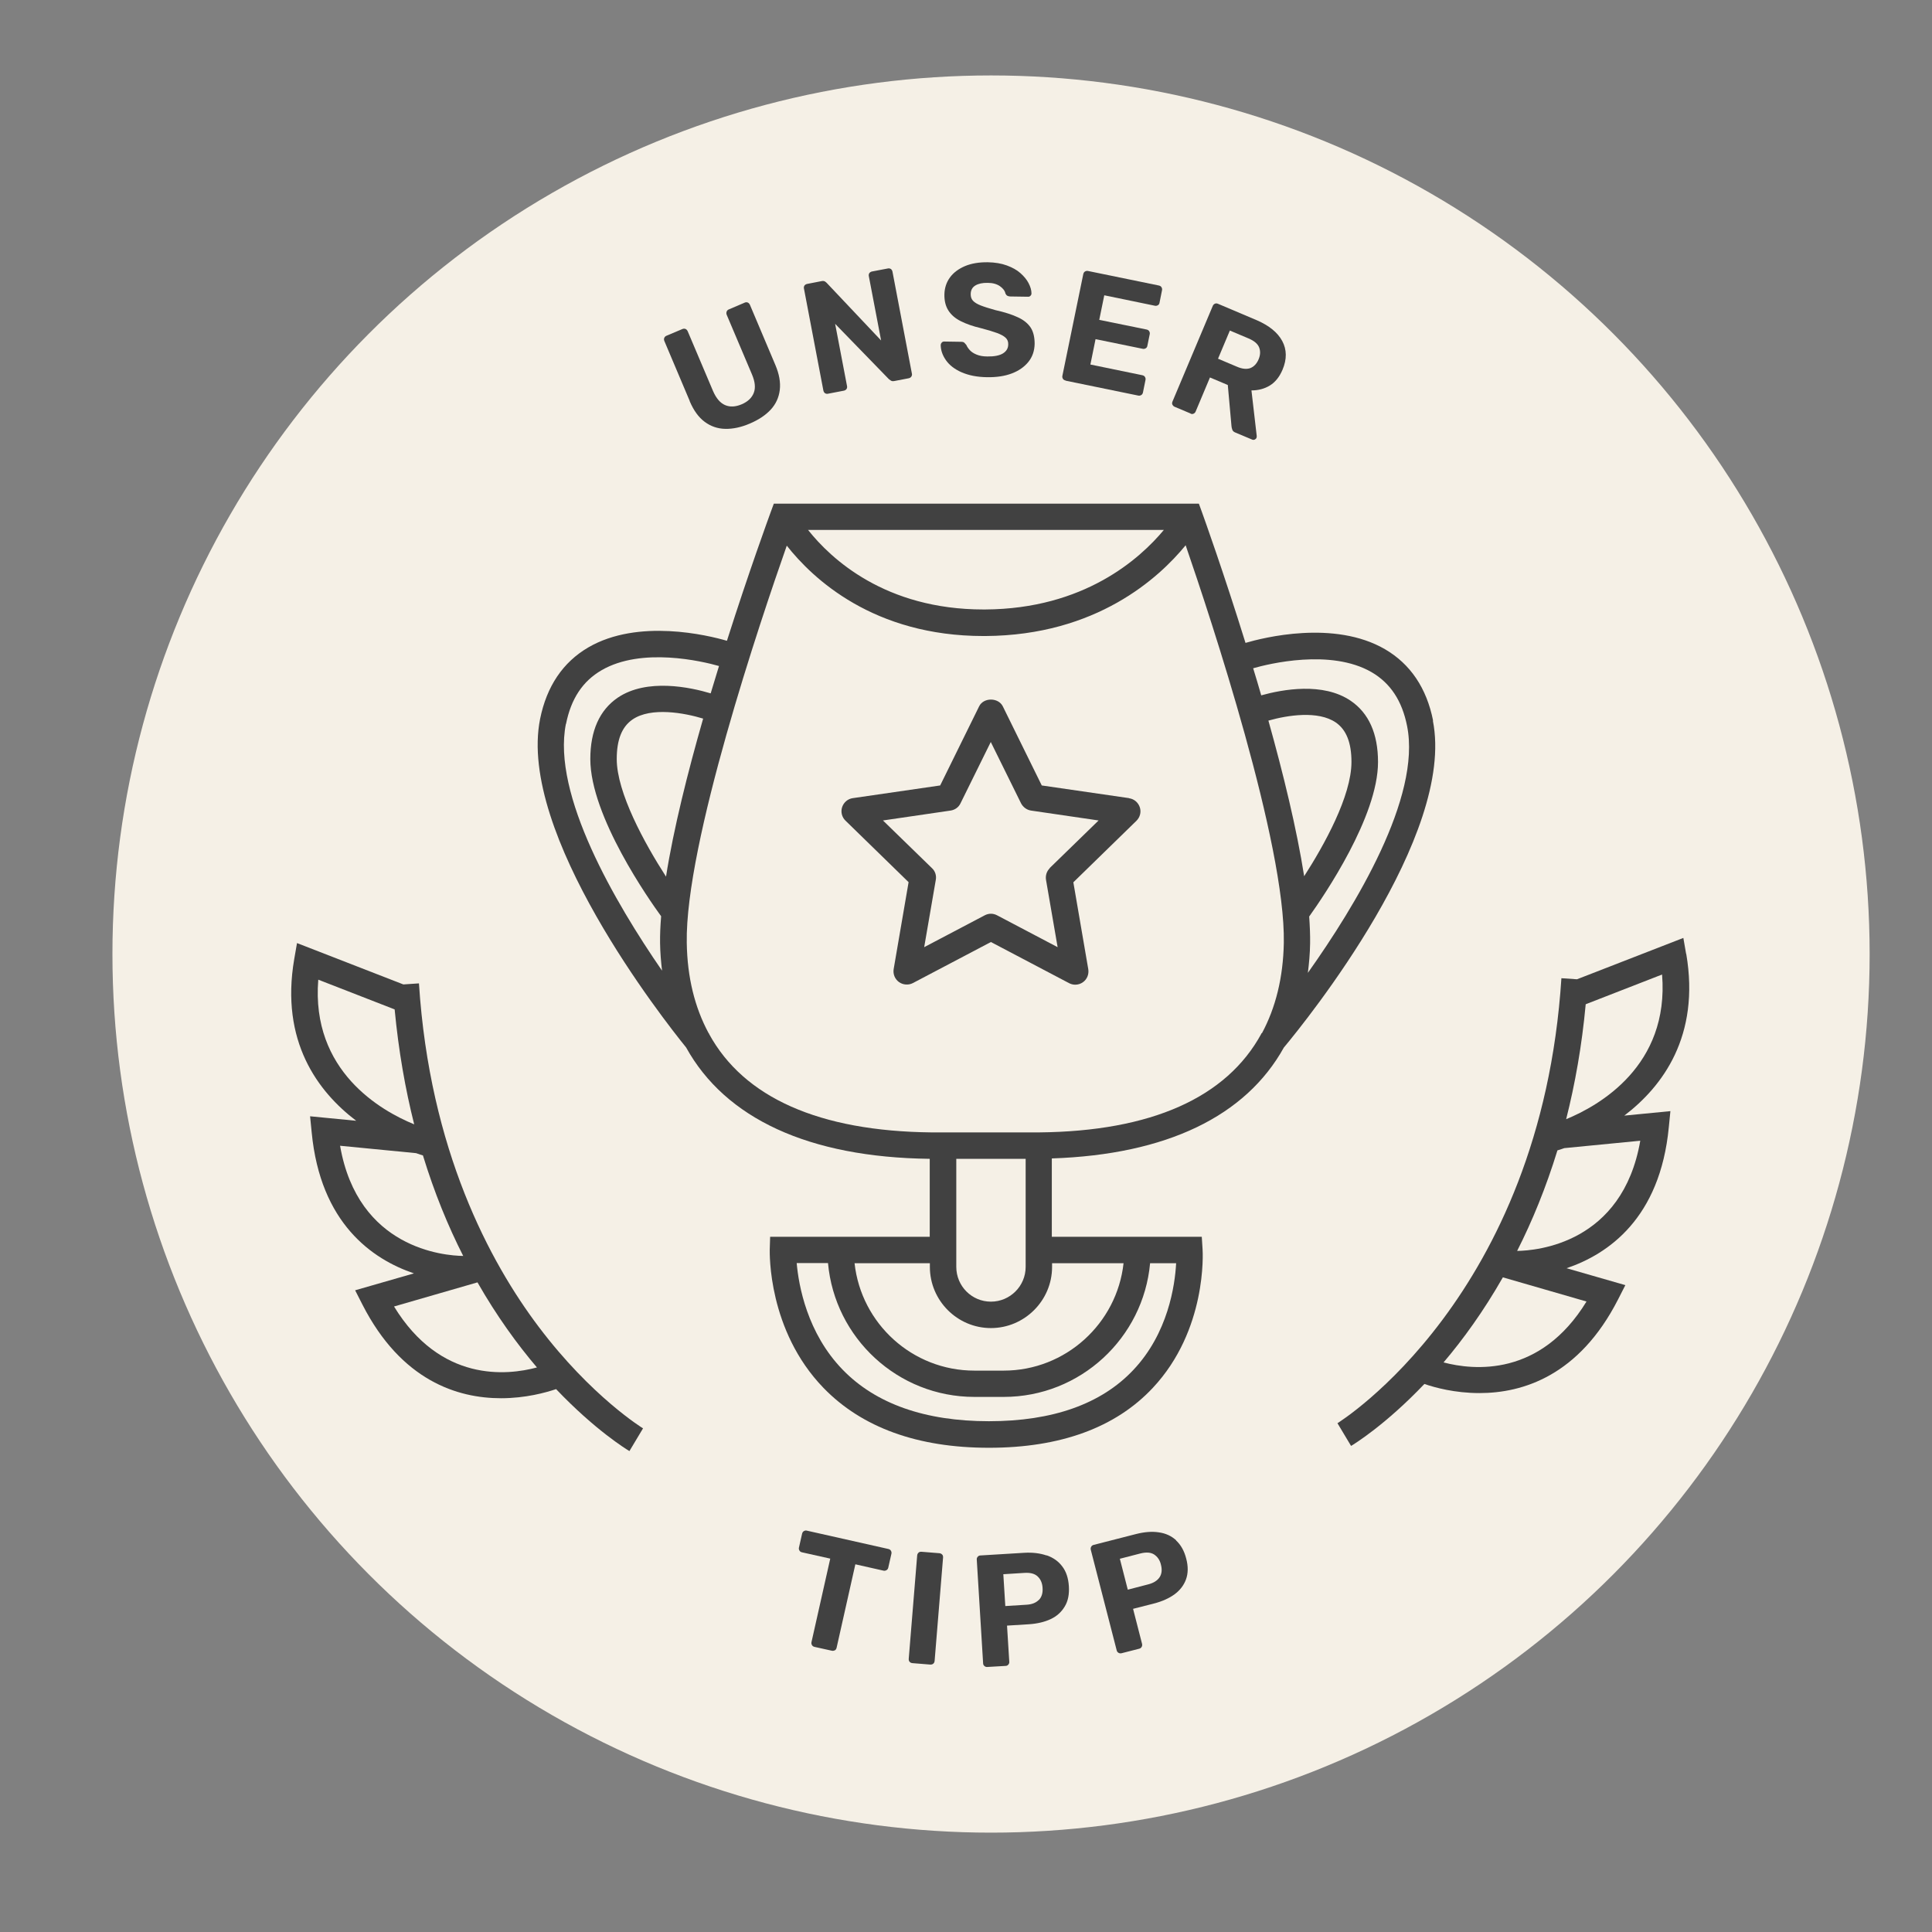
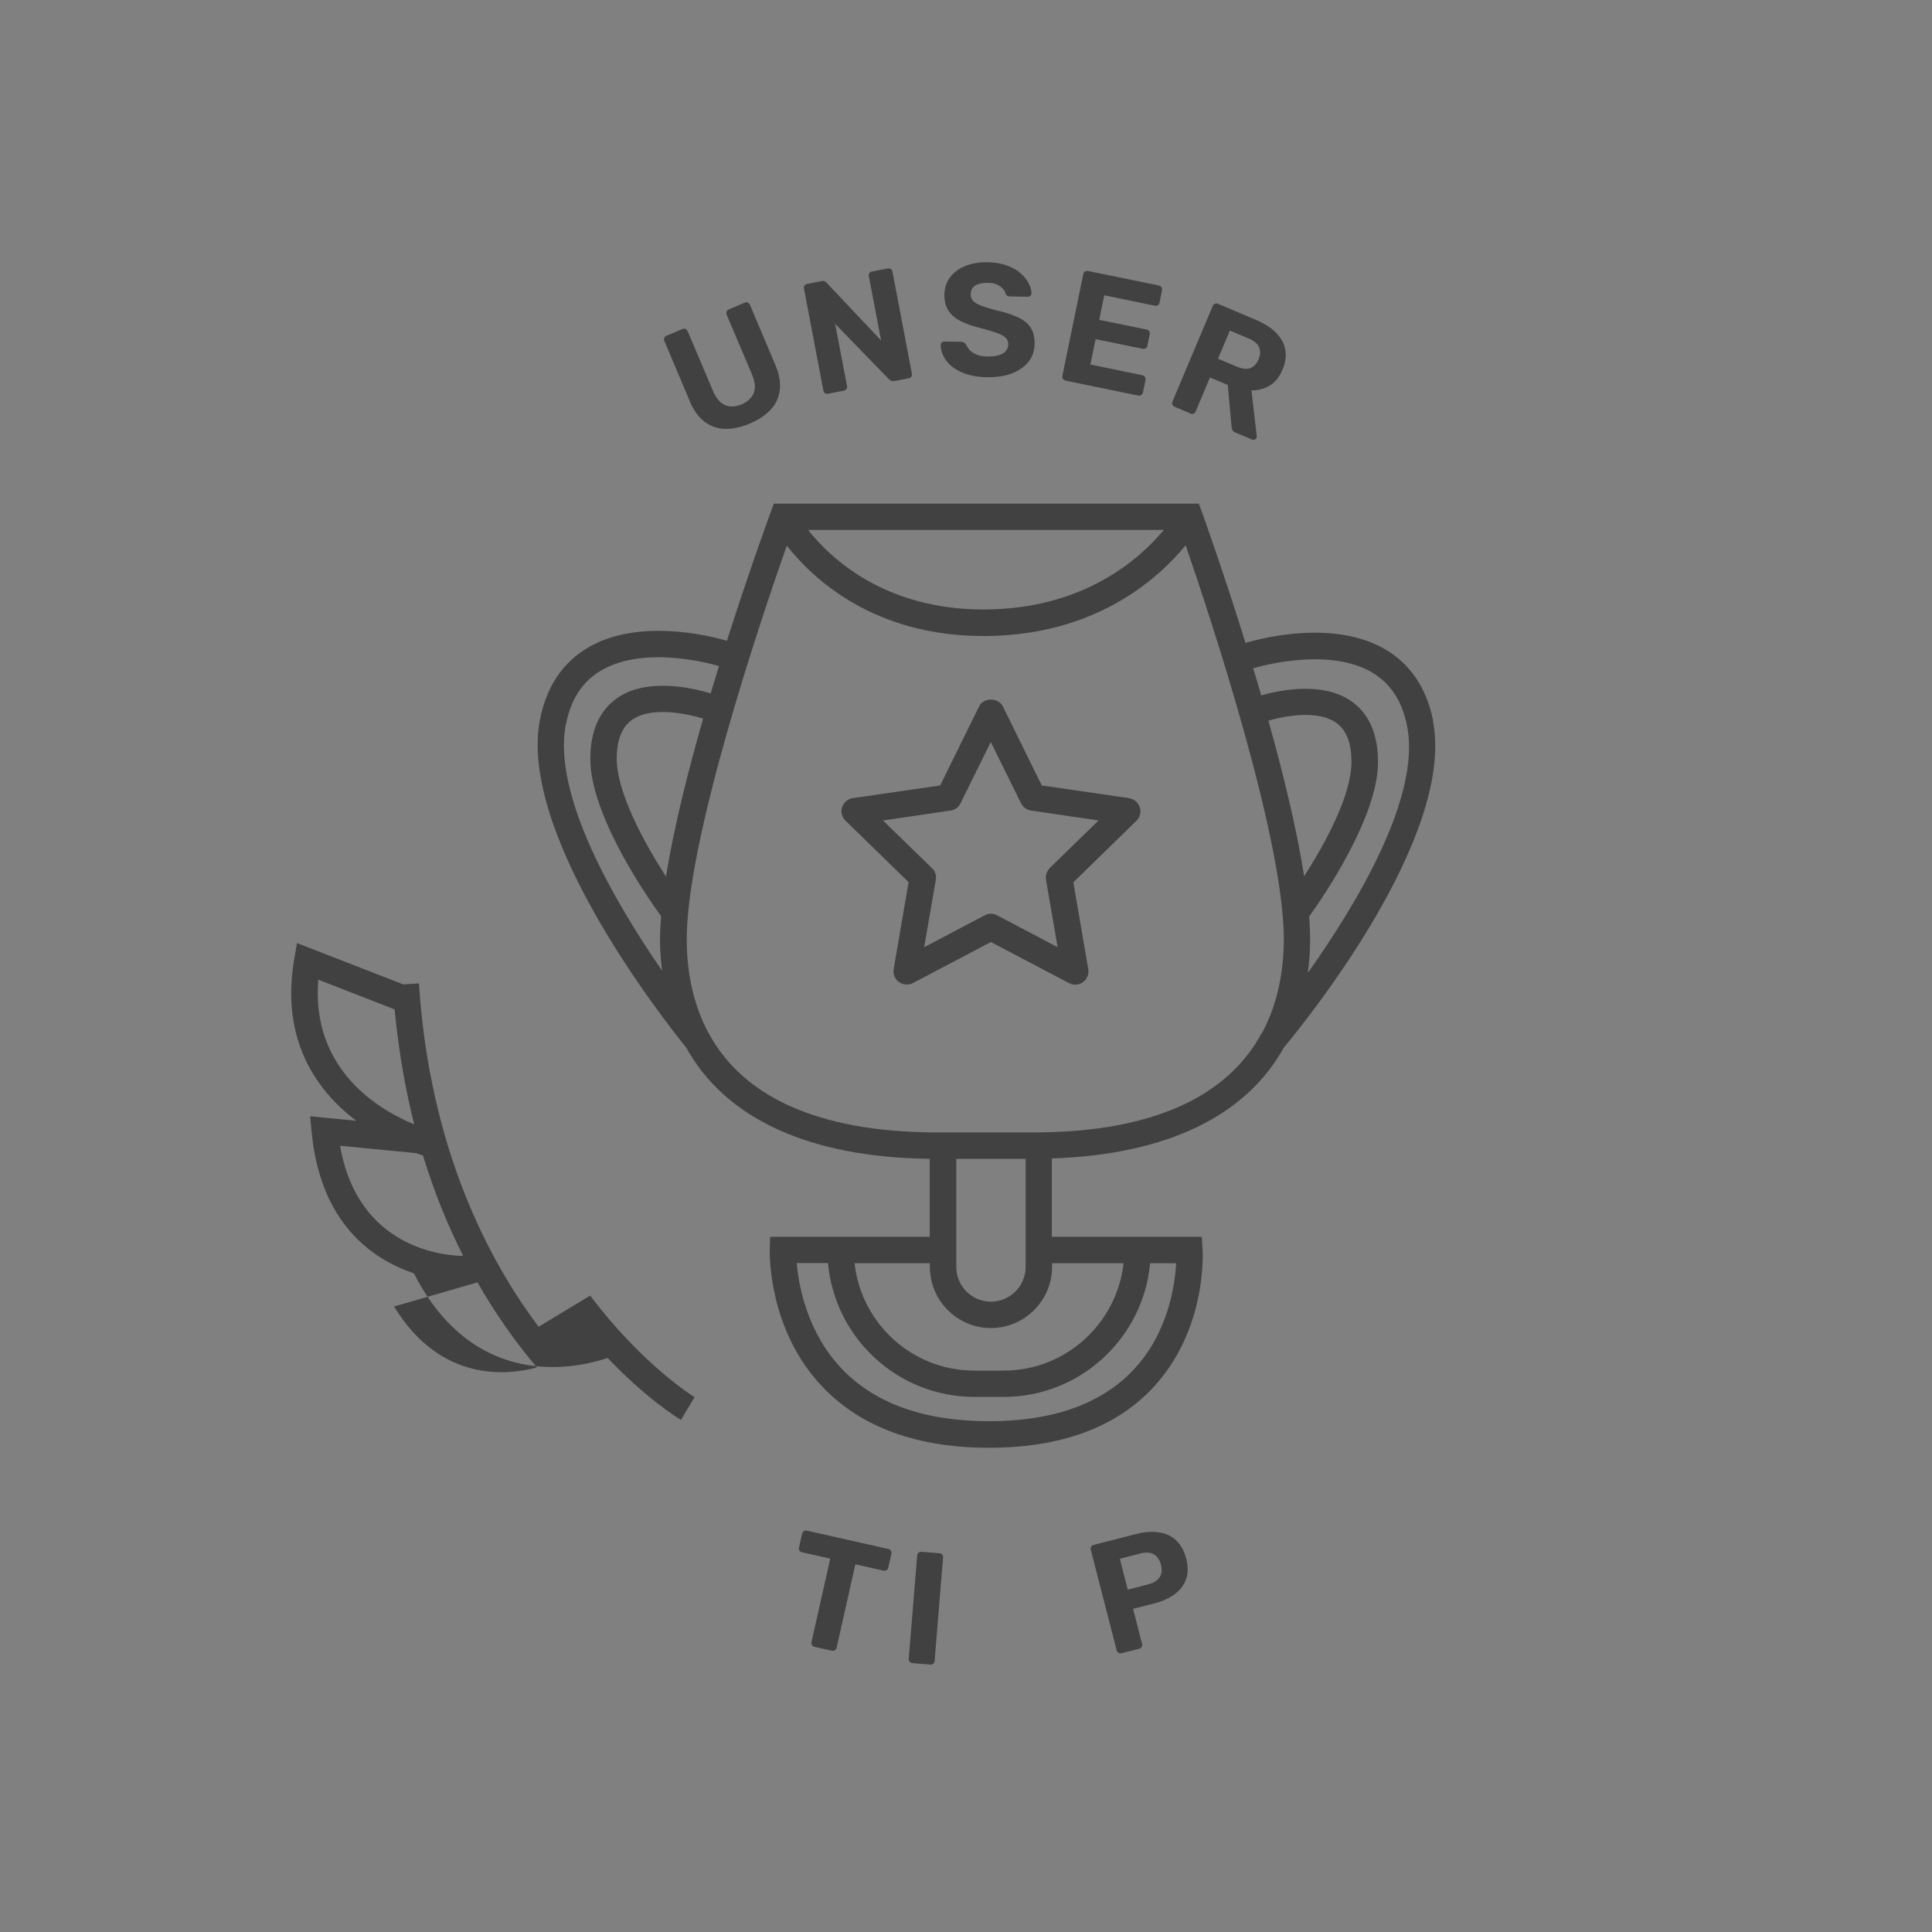
<svg xmlns="http://www.w3.org/2000/svg" id="Ebene_1" data-name="Ebene 1" viewBox="0 0 146.23 146.23">
  <rect x="0" y="0" width="146.23" height="146.23" fill="#808080" stroke="none" />
  <defs>
    <style>
      .cls-1 {
        fill: #f5f0e6;
      }

      .cls-2 {
        fill: #414141;
      }
    </style>
  </defs>
-   <circle id="Ellipse_112" data-name="Ellipse 112" class="cls-1" cx="75.01" cy="72.21" r="66.5" />
  <path class="cls-2" d="m108.47,54.55c-.49-2.47-1.72-4.29-3.64-5.41-3.85-2.24-9.23-.87-10.56-.48-1.66-5.35-3.15-9.49-3.29-9.88l-.24-.66h-32.17l-.24.65c-.14.39-1.63,4.45-3.31,9.73-1.44-.42-6.71-1.7-10.49.5-1.92,1.12-3.15,2.94-3.65,5.41-1.74,8.68,9.35,22.77,11.05,24.87,2.97,5.37,9.27,8.32,18.44,8.43v5.9h-12.08l-.03.97c0,.25-.15,6.11,4.07,10.47,2.91,3,7.12,4.53,12.52,4.53s9.58-1.52,12.4-4.53c4.11-4.38,3.79-10.25,3.77-10.5l-.06-.94h-11.35v-5.93c8.69-.29,14.68-3.2,17.56-8.39,1.71-2.05,13.02-16.05,11.28-24.75Zm-20.38-14.44c-1.81,2.18-6.03,5.98-13.53,6.02h-.12c-7.45,0-11.55-3.84-13.28-6.02h26.94Zm-45.25,14.69c.38-1.91,1.26-3.24,2.69-4.07,3.04-1.77,7.63-.68,8.89-.32-.21.68-.42,1.37-.63,2.07-1.53-.46-4.83-1.17-7.04.33-1.37.94-2.07,2.5-2.07,4.64,0,4.34,4.5,10.72,5.36,11.9-.06.73-.09,1.42-.08,2.04.01.72.07,1.4.15,2.08-3.55-5.15-8.34-13.32-7.28-18.67Zm7.57,11.55c-1.64-2.54-3.73-6.37-3.73-8.9,0-1.46.39-2.44,1.19-2.99,1.41-.97,3.94-.5,5.35-.07-1.17,4.08-2.24,8.34-2.81,11.96Zm36.63,29.26h1.98c-.09,1.68-.61,5.3-3.24,8.08-2.43,2.58-6.11,3.88-10.93,3.88s-8.56-1.31-11.07-3.9c-2.69-2.77-3.33-6.37-3.48-8.07h2.37c.51,5.67,5.28,10.13,11.08,10.13h2.22c5.8,0,10.57-4.46,11.08-10.13Zm-2,0c-.5,4.56-4.38,8.13-9.07,8.13h-2.22c-4.7,0-8.57-3.56-9.07-8.13h5.7v.28c0,2.55,2.08,4.63,4.62,4.63s4.63-2.08,4.63-4.63v-.28h5.41Zm-12.66.28v-8.18h5.25v8.18c0,1.45-1.18,2.63-2.63,2.63s-2.62-1.18-2.62-2.63Zm23.12-17.7s-.04.04-.04.05h.01c-2.63,4.83-8.32,7.39-16.84,7.47h-8.12c-8.52-.09-14.21-2.64-16.84-7.45h.01s-.02-.04-.05-.07c-1.04-1.93-1.61-4.2-1.65-6.83-.13-7.49,5.6-24.46,7.57-30.06,1.97,2.5,6.57,6.84,14.89,6.84h.14c8.41-.05,13.14-4.4,15.16-6.87,1.92,5.58,7.56,22.6,7.43,30.1-.05,2.63-.62,4.91-1.66,6.84Zm.51-23.65c1.45-.41,3.75-.77,5.09.14.8.55,1.19,1.53,1.19,2.99,0,2.59-2.07,6.3-3.58,8.65-.56-3.57-1.58-7.76-2.71-11.79Zm2.98,19.1c.09-.72.16-1.47.17-2.24.01-.62-.02-1.31-.07-2.03,1.15-1.61,5.21-7.57,5.21-11.69,0-2.15-.7-3.71-2.07-4.64-2.09-1.42-5.15-.86-6.77-.41-.2-.69-.4-1.38-.61-2.05,1.15-.33,5.87-1.5,8.97.3,1.42.83,2.3,2.16,2.68,4.07,1.08,5.39-3.9,13.6-7.52,18.7Z" />
  <path class="cls-2" d="m85.46,60.41l-6.61-.96-2.95-5.99c-.34-.68-1.46-.68-1.79,0l-2.95,5.99-6.61.96c-.38.05-.69.32-.81.68-.12.36-.02.76.25,1.02l4.78,4.66-1.13,6.58c-.06.38.09.75.4.98.31.22.72.25,1.05.08l5.91-3.11,5.91,3.11c.15.08.31.12.47.12.21,0,.41-.06.59-.19.31-.22.46-.6.4-.98l-1.13-6.58,4.78-4.66c.27-.27.37-.66.25-1.02-.12-.36-.43-.63-.81-.68Zm-6,5.3c-.24.23-.34.56-.29.88l.88,5.1-4.58-2.41c-.15-.08-.31-.12-.47-.12s-.32.04-.47.12l-4.58,2.41.88-5.1c.06-.32-.05-.66-.29-.88l-3.71-3.61,5.12-.75c.33-.05.61-.25.75-.55l2.29-4.64,2.29,4.64c.15.29.43.5.75.55l5.12.75-3.71,3.61Z" />
-   <path class="cls-2" d="m127.62,72.2l-.21-1.21-8.05,3.13-1.18-.08c-1.55,24.13-16.8,33.58-16.95,33.68l1.03,1.72c.25-.15,2.61-1.6,5.55-4.69.78.27,2.3.69,4.17.69,3.27,0,7.54-1.31,10.49-7.09l.55-1.08-4.45-1.28c3.16-1.07,7.08-3.78,7.74-10.68l.12-1.21-3.49.34c2.9-2.21,5.75-6.02,4.69-12.24Zm-7.6,3.81l5.78-2.25c.56,6.92-4.78,9.93-7.26,10.95.67-2.65,1.19-5.55,1.48-8.7Zm.06,22.5c-3.5,5.72-8.54,5.21-10.82,4.61,1.48-1.74,3.03-3.88,4.49-6.44l6.33,1.83Zm4.07-12.17c-1.35,7.79-7.86,8.32-9.32,8.34,1.14-2.25,2.18-4.78,3.05-7.61.08-.02.27-.08.52-.17l5.75-.56Z" />
-   <path class="cls-2" d="m40.77,100.42c-3.69-4.89-8.25-13.37-9.06-25.99l-1.18.08-8.05-3.13-.21,1.21c-1.07,6.22,1.79,10.04,4.69,12.24l-3.49-.34.12,1.21c.66,6.89,4.58,9.61,7.74,10.68l-4.45,1.28.55,1.08c2.95,5.78,7.22,7.09,10.49,7.09,1.87,0,3.39-.43,4.17-.69,2.94,3.09,5.3,4.54,5.55,4.69l1.03-1.72s-3.9-2.38-7.9-7.69Zm-16.68-26.27l5.78,2.25c.3,3.15.81,6.05,1.48,8.7-2.49-1.02-7.82-4.02-7.26-10.95Zm1.65,12.57l5.75.56c.26.09.44.15.52.17.87,2.84,1.91,5.37,3.05,7.61-1.46-.02-7.97-.56-9.32-8.34Zm4.07,12.17l6.33-1.83c1.46,2.56,3.02,4.7,4.5,6.44-2.27.61-7.3,1.14-10.82-4.62Z" />
+   <path class="cls-2" d="m40.77,100.42c-3.69-4.89-8.25-13.37-9.06-25.99l-1.18.08-8.05-3.13-.21,1.21c-1.07,6.22,1.79,10.04,4.69,12.24l-3.49-.34.12,1.21c.66,6.89,4.58,9.61,7.74,10.68c2.95,5.78,7.22,7.09,10.49,7.09,1.87,0,3.39-.43,4.17-.69,2.94,3.09,5.3,4.54,5.55,4.69l1.03-1.72s-3.9-2.38-7.9-7.69Zm-16.68-26.27l5.78,2.25c.3,3.15.81,6.05,1.48,8.7-2.49-1.02-7.82-4.02-7.26-10.95Zm1.65,12.57l5.75.56c.26.09.44.15.52.17.87,2.84,1.91,5.37,3.05,7.61-1.46-.02-7.97-.56-9.32-8.34Zm4.07,12.17l6.33-1.83c1.46,2.56,3.02,4.7,4.5,6.44-2.27.61-7.3,1.14-10.82-4.62Z" />
  <path class="cls-2" d="m52.2,30.36c.3.71.68,1.23,1.14,1.57.46.34.98.52,1.56.53.58.01,1.2-.12,1.85-.4.66-.28,1.19-.63,1.58-1.05.39-.42.62-.92.69-1.49.07-.57-.04-1.21-.34-1.91l-1.92-4.54c-.04-.08-.09-.14-.16-.17-.07-.03-.15-.03-.22,0l-1.22.52c-.07.03-.13.08-.16.16-.03.08-.03.15,0,.24l1.92,4.53c.23.55.28,1.01.13,1.39-.15.38-.45.66-.91.86-.47.2-.89.22-1.26.06-.37-.16-.67-.51-.91-1.06l-1.92-4.53c-.04-.08-.09-.14-.16-.17-.07-.03-.15-.03-.23,0l-1.21.51c-.08.03-.14.09-.17.16-.03.07-.03.15,0,.23l1.92,4.54Z" />
  <path class="cls-2" d="m62.44,29.76c.07.04.14.06.23.04l1.2-.23c.09-.02.15-.06.2-.12.04-.07.06-.14.04-.23l-.9-4.71,4.07,4.19s.07.05.14.1.15.06.27.04l1.09-.21c.09-.02.15-.06.2-.13.04-.07.06-.14.04-.22l-1.47-7.72c-.02-.09-.06-.15-.12-.2-.07-.04-.14-.06-.23-.04l-1.21.23c-.08.02-.14.06-.19.12-.04.07-.06.14-.04.23l.93,4.87-4.11-4.35s-.07-.07-.13-.11c-.07-.04-.16-.06-.28-.03l-1.08.21c-.09.02-.15.06-.2.12-.04.07-.06.14-.04.23l1.47,7.72c.02.09.06.15.12.2Z" />
  <path class="cls-2" d="m72.79,28.18c.52.23,1.16.36,1.93.37.7.01,1.32-.08,1.85-.28.53-.2.95-.49,1.26-.87s.47-.84.48-1.38c0-.48-.09-.89-.29-1.21-.21-.32-.53-.59-.97-.79-.44-.21-1.01-.39-1.72-.55-.46-.13-.82-.24-1.1-.35s-.47-.23-.59-.36c-.12-.13-.17-.3-.17-.49,0-.3.12-.52.35-.66.23-.14.55-.21.94-.2.38,0,.69.09.92.25.23.16.38.35.42.56.04.08.09.14.15.17.06.03.14.05.22.05l1.35.02c.07,0,.13-.02.18-.08.05-.05.07-.11.07-.17,0-.25-.08-.51-.22-.78-.14-.27-.35-.52-.62-.76-.27-.24-.62-.43-1.03-.58-.41-.15-.89-.23-1.43-.24-.67-.01-1.25.09-1.73.29-.49.21-.87.49-1.14.86-.27.37-.41.8-.42,1.28s.09.89.3,1.22c.21.33.52.6.94.81.42.21.93.39,1.53.53.5.13.9.25,1.2.36.3.11.52.23.66.36.14.13.21.3.2.51,0,.29-.14.52-.4.68-.26.16-.66.24-1.18.23-.32,0-.59-.05-.81-.14-.22-.09-.39-.2-.51-.33s-.21-.26-.27-.4c-.05-.06-.1-.12-.15-.17-.06-.05-.14-.07-.24-.07l-1.29-.02c-.07,0-.13.02-.18.08-.05.05-.07.11-.08.17,0,.41.14.8.4,1.17.26.37.65.67,1.16.9Z" />
  <path class="cls-2" d="m80.69,28.82l5.46,1.12c.09.02.16,0,.23-.04.07-.04.11-.11.13-.2l.19-.94c.02-.09,0-.16-.04-.23-.04-.07-.11-.11-.2-.13l-3.93-.81.39-1.92,3.57.73c.09.02.16,0,.23-.04s.11-.11.12-.18l.18-.88c.02-.09,0-.16-.04-.23-.04-.07-.11-.11-.2-.13l-3.58-.73.38-1.86,3.83.79c.09.02.16,0,.23-.04s.11-.11.12-.18l.19-.95c.02-.09,0-.16-.04-.23s-.11-.11-.2-.13l-5.36-1.1c-.09-.02-.16,0-.23.04-.07.04-.11.11-.13.2l-1.58,7.69c-.02.09,0,.16.04.23s.11.11.2.13Z" />
  <path class="cls-2" d="m90.11,31.31c.08.03.16.04.23,0,.07-.03.13-.09.16-.17l1.08-2.57,1.35.57.28,3.12c0,.07.03.16.06.26s.12.18.26.23l1.24.52c.07.03.13.03.2,0,.06-.03.11-.07.13-.13.02-.04.02-.08.02-.14l-.4-3.45c.51,0,.98-.12,1.39-.37.41-.25.73-.65.96-1.19.34-.8.33-1.53-.02-2.18s-1-1.17-1.92-1.57l-2.95-1.25c-.08-.03-.16-.04-.23,0-.07.03-.13.09-.16.17l-3.05,7.24c-.03.08-.04.16,0,.23s.09.13.17.16l1.21.51Zm2.98-6.29l1.42.6c.42.18.68.4.79.67.11.28.1.58-.04.91-.14.33-.35.55-.62.66-.28.1-.62.07-1.03-.11l-1.42-.6.9-2.14Z" />
  <path class="cls-2" d="m67.24,117.24l-6.18-1.39c-.08-.02-.15,0-.22.04s-.11.11-.13.19l-.24,1.06c-.02.08,0,.15.04.22.04.07.1.11.18.13l2.15.48-1.42,6.32c-.02.09,0,.16.04.23s.11.11.19.13l1.31.29c.09.02.16,0,.23-.03.07-.04.11-.11.13-.19l1.42-6.32,2.13.48c.09.02.16,0,.23-.04.07-.04.11-.1.13-.18l.24-1.06c.02-.09,0-.16-.04-.23s-.11-.11-.19-.13Z" />
  <path class="cls-2" d="m71.1,117.56l-1.36-.11c-.09,0-.16.01-.22.07s-.09.12-.1.21l-.64,7.83c0,.09.01.16.07.22.05.06.12.09.21.1l1.36.11c.09,0,.16-.02.22-.07.06-.05.09-.12.1-.21l.64-7.83c0-.09-.01-.16-.07-.22s-.12-.09-.21-.1Z" />
-   <path class="cls-2" d="m79.21,117.73c-.49-.17-1.06-.24-1.71-.2l-3.29.2c-.09,0-.16.04-.21.1-.05.06-.08.13-.07.22l.48,7.84c0,.09.04.16.1.21s.13.08.22.07l1.38-.08c.09,0,.16-.04.21-.1.05-.06.08-.13.07-.22l-.17-2.73,1.62-.1c.65-.04,1.21-.17,1.68-.39s.82-.54,1.07-.96c.25-.41.35-.93.31-1.54-.04-.6-.2-1.1-.5-1.49-.29-.39-.69-.67-1.18-.84Zm-.59,3.37c-.22.22-.53.34-.94.36l-1.59.1-.15-2.41,1.59-.1c.46-.03.8.06,1.02.28.22.21.34.5.36.85.03.4-.07.71-.29.93Z" />
  <path class="cls-2" d="m89.02,116.58c-.36-.33-.8-.53-1.32-.6-.51-.08-1.09-.03-1.72.13l-3.2.82c-.09.02-.15.07-.19.14-.04.07-.05.15-.03.23l1.96,7.61c.02.09.07.15.14.19.07.04.15.05.23.03l1.33-.34c.09-.02.15-.07.19-.14.04-.07.05-.15.03-.23l-.68-2.65,1.57-.4c.63-.16,1.16-.4,1.57-.7s.71-.69.87-1.14c.16-.45.17-.98.01-1.57-.15-.59-.41-1.04-.77-1.37Zm-1.26,2.81c-.17.25-.46.43-.86.53l-1.54.4-.6-2.34,1.55-.4c.44-.11.79-.09,1.05.08.25.17.43.42.51.77.1.39.06.71-.11.96Z" />
</svg>